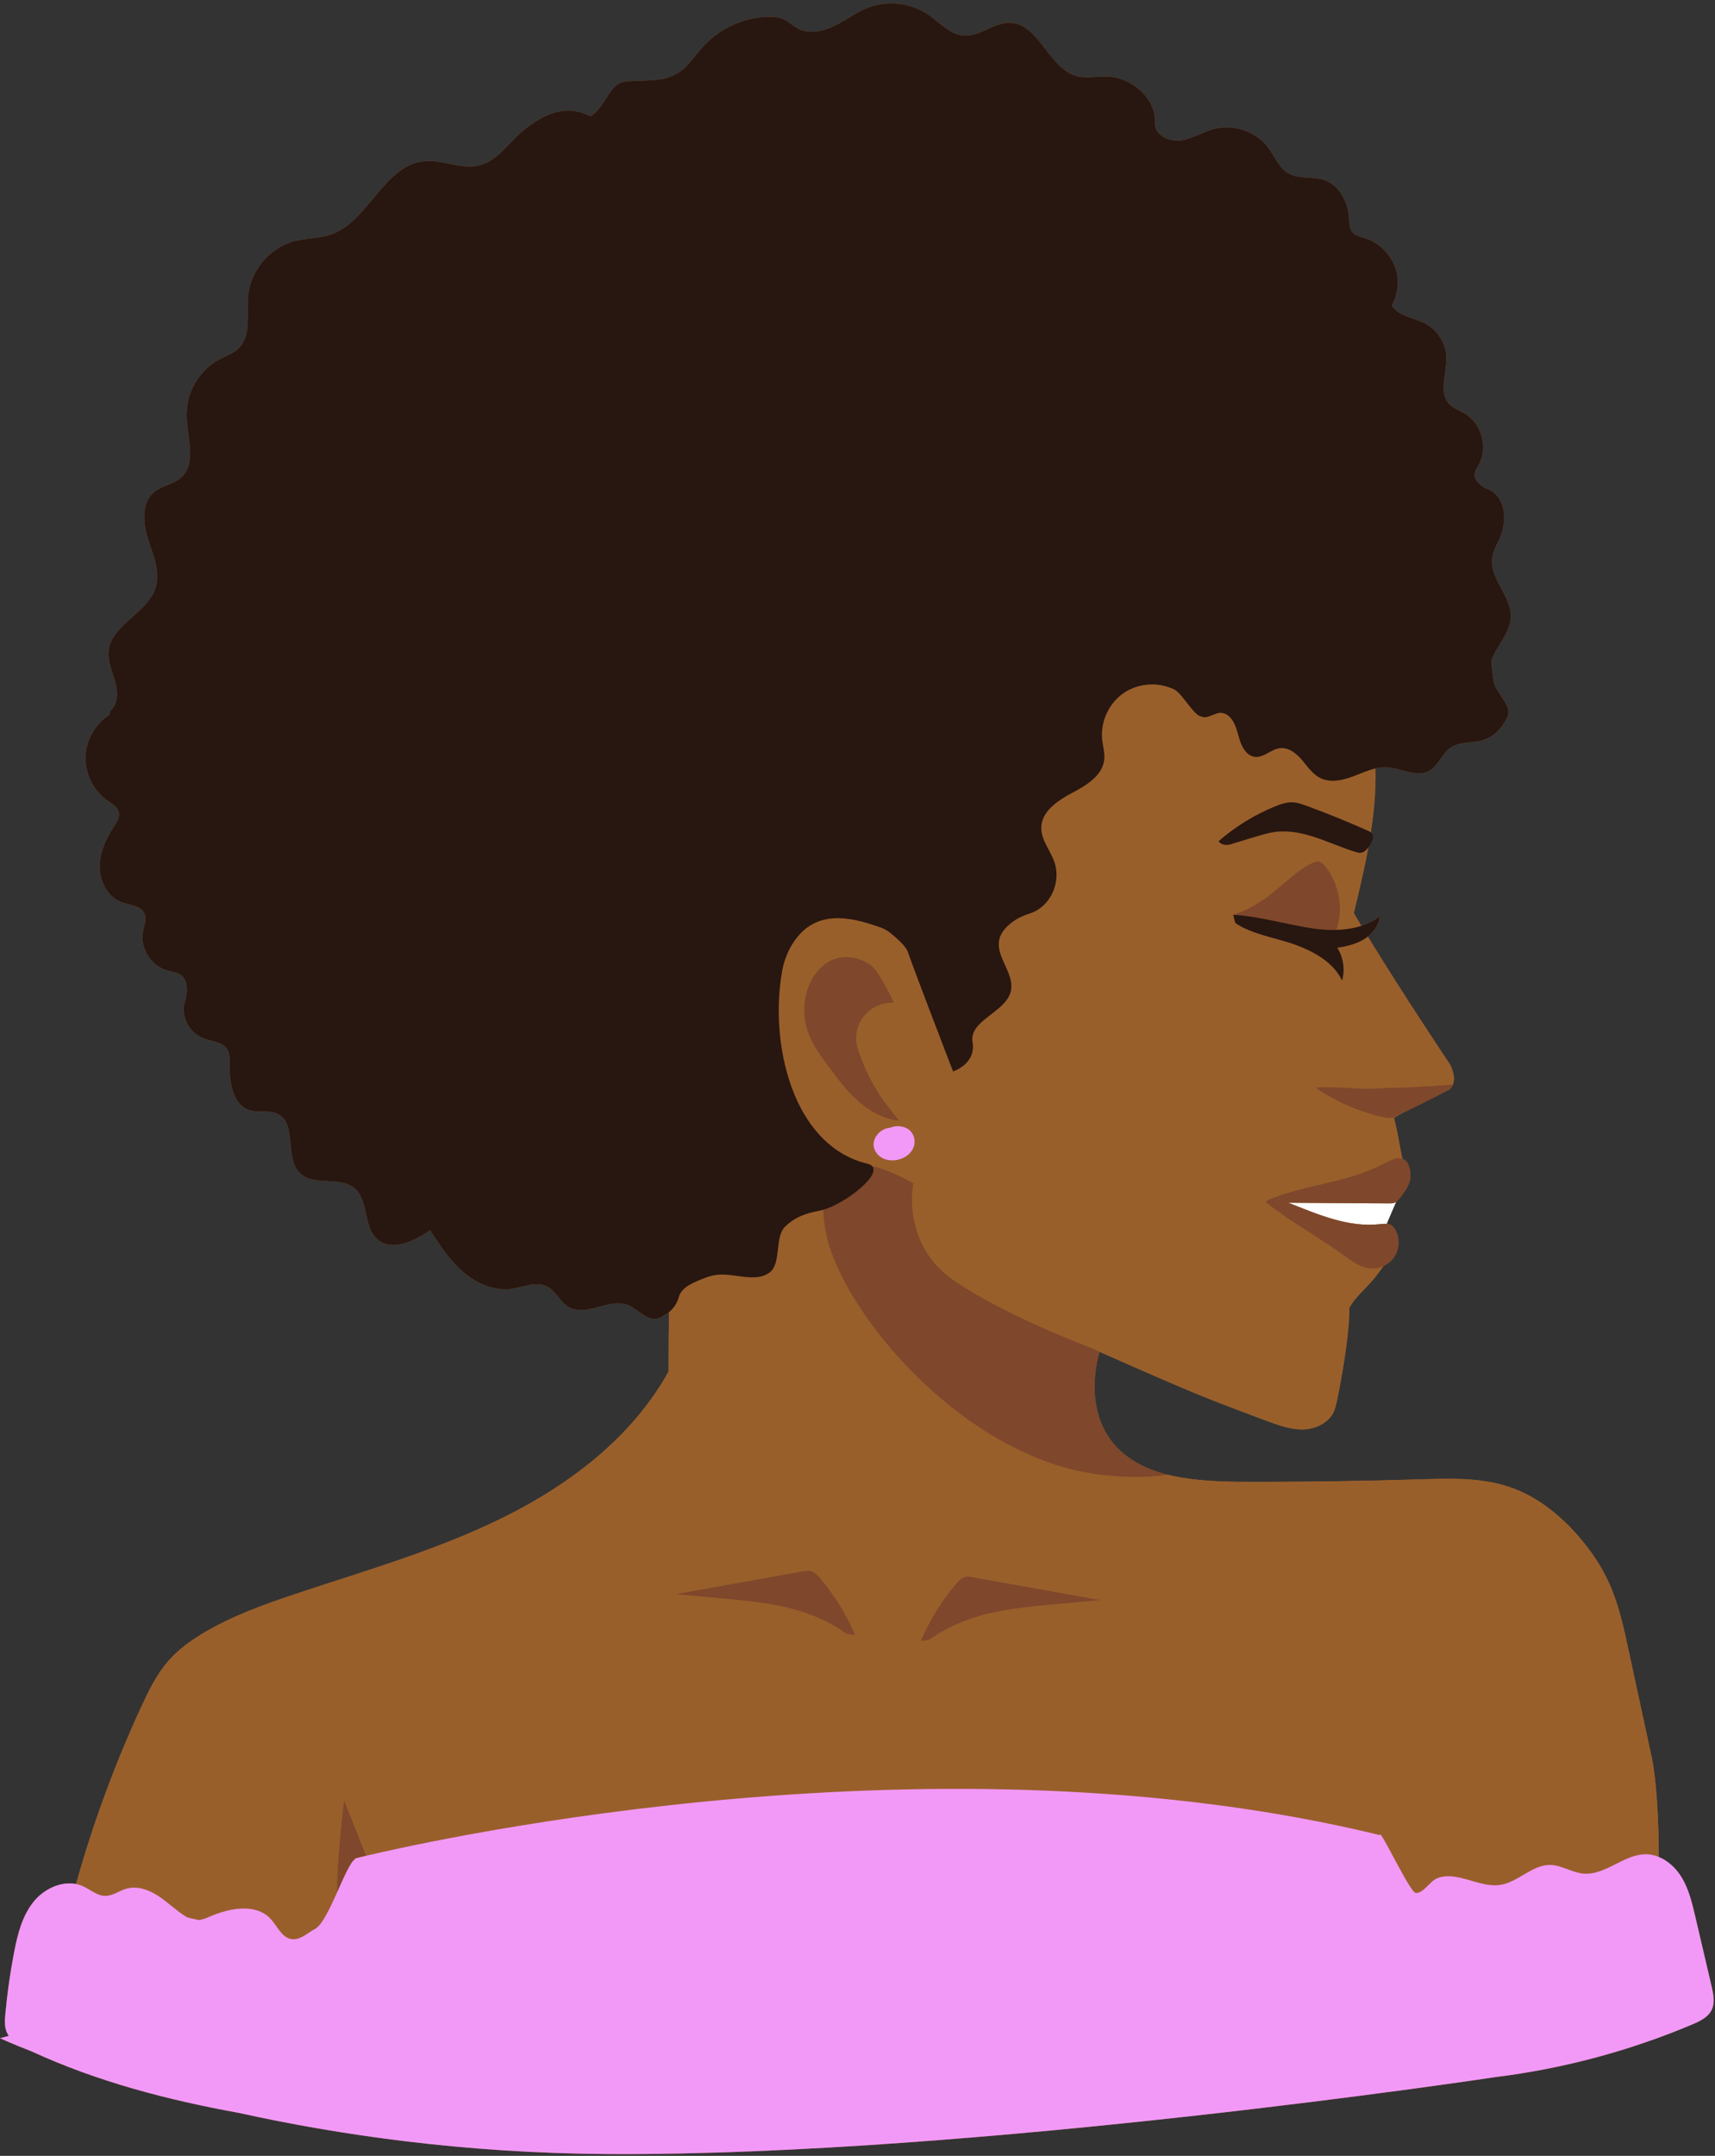
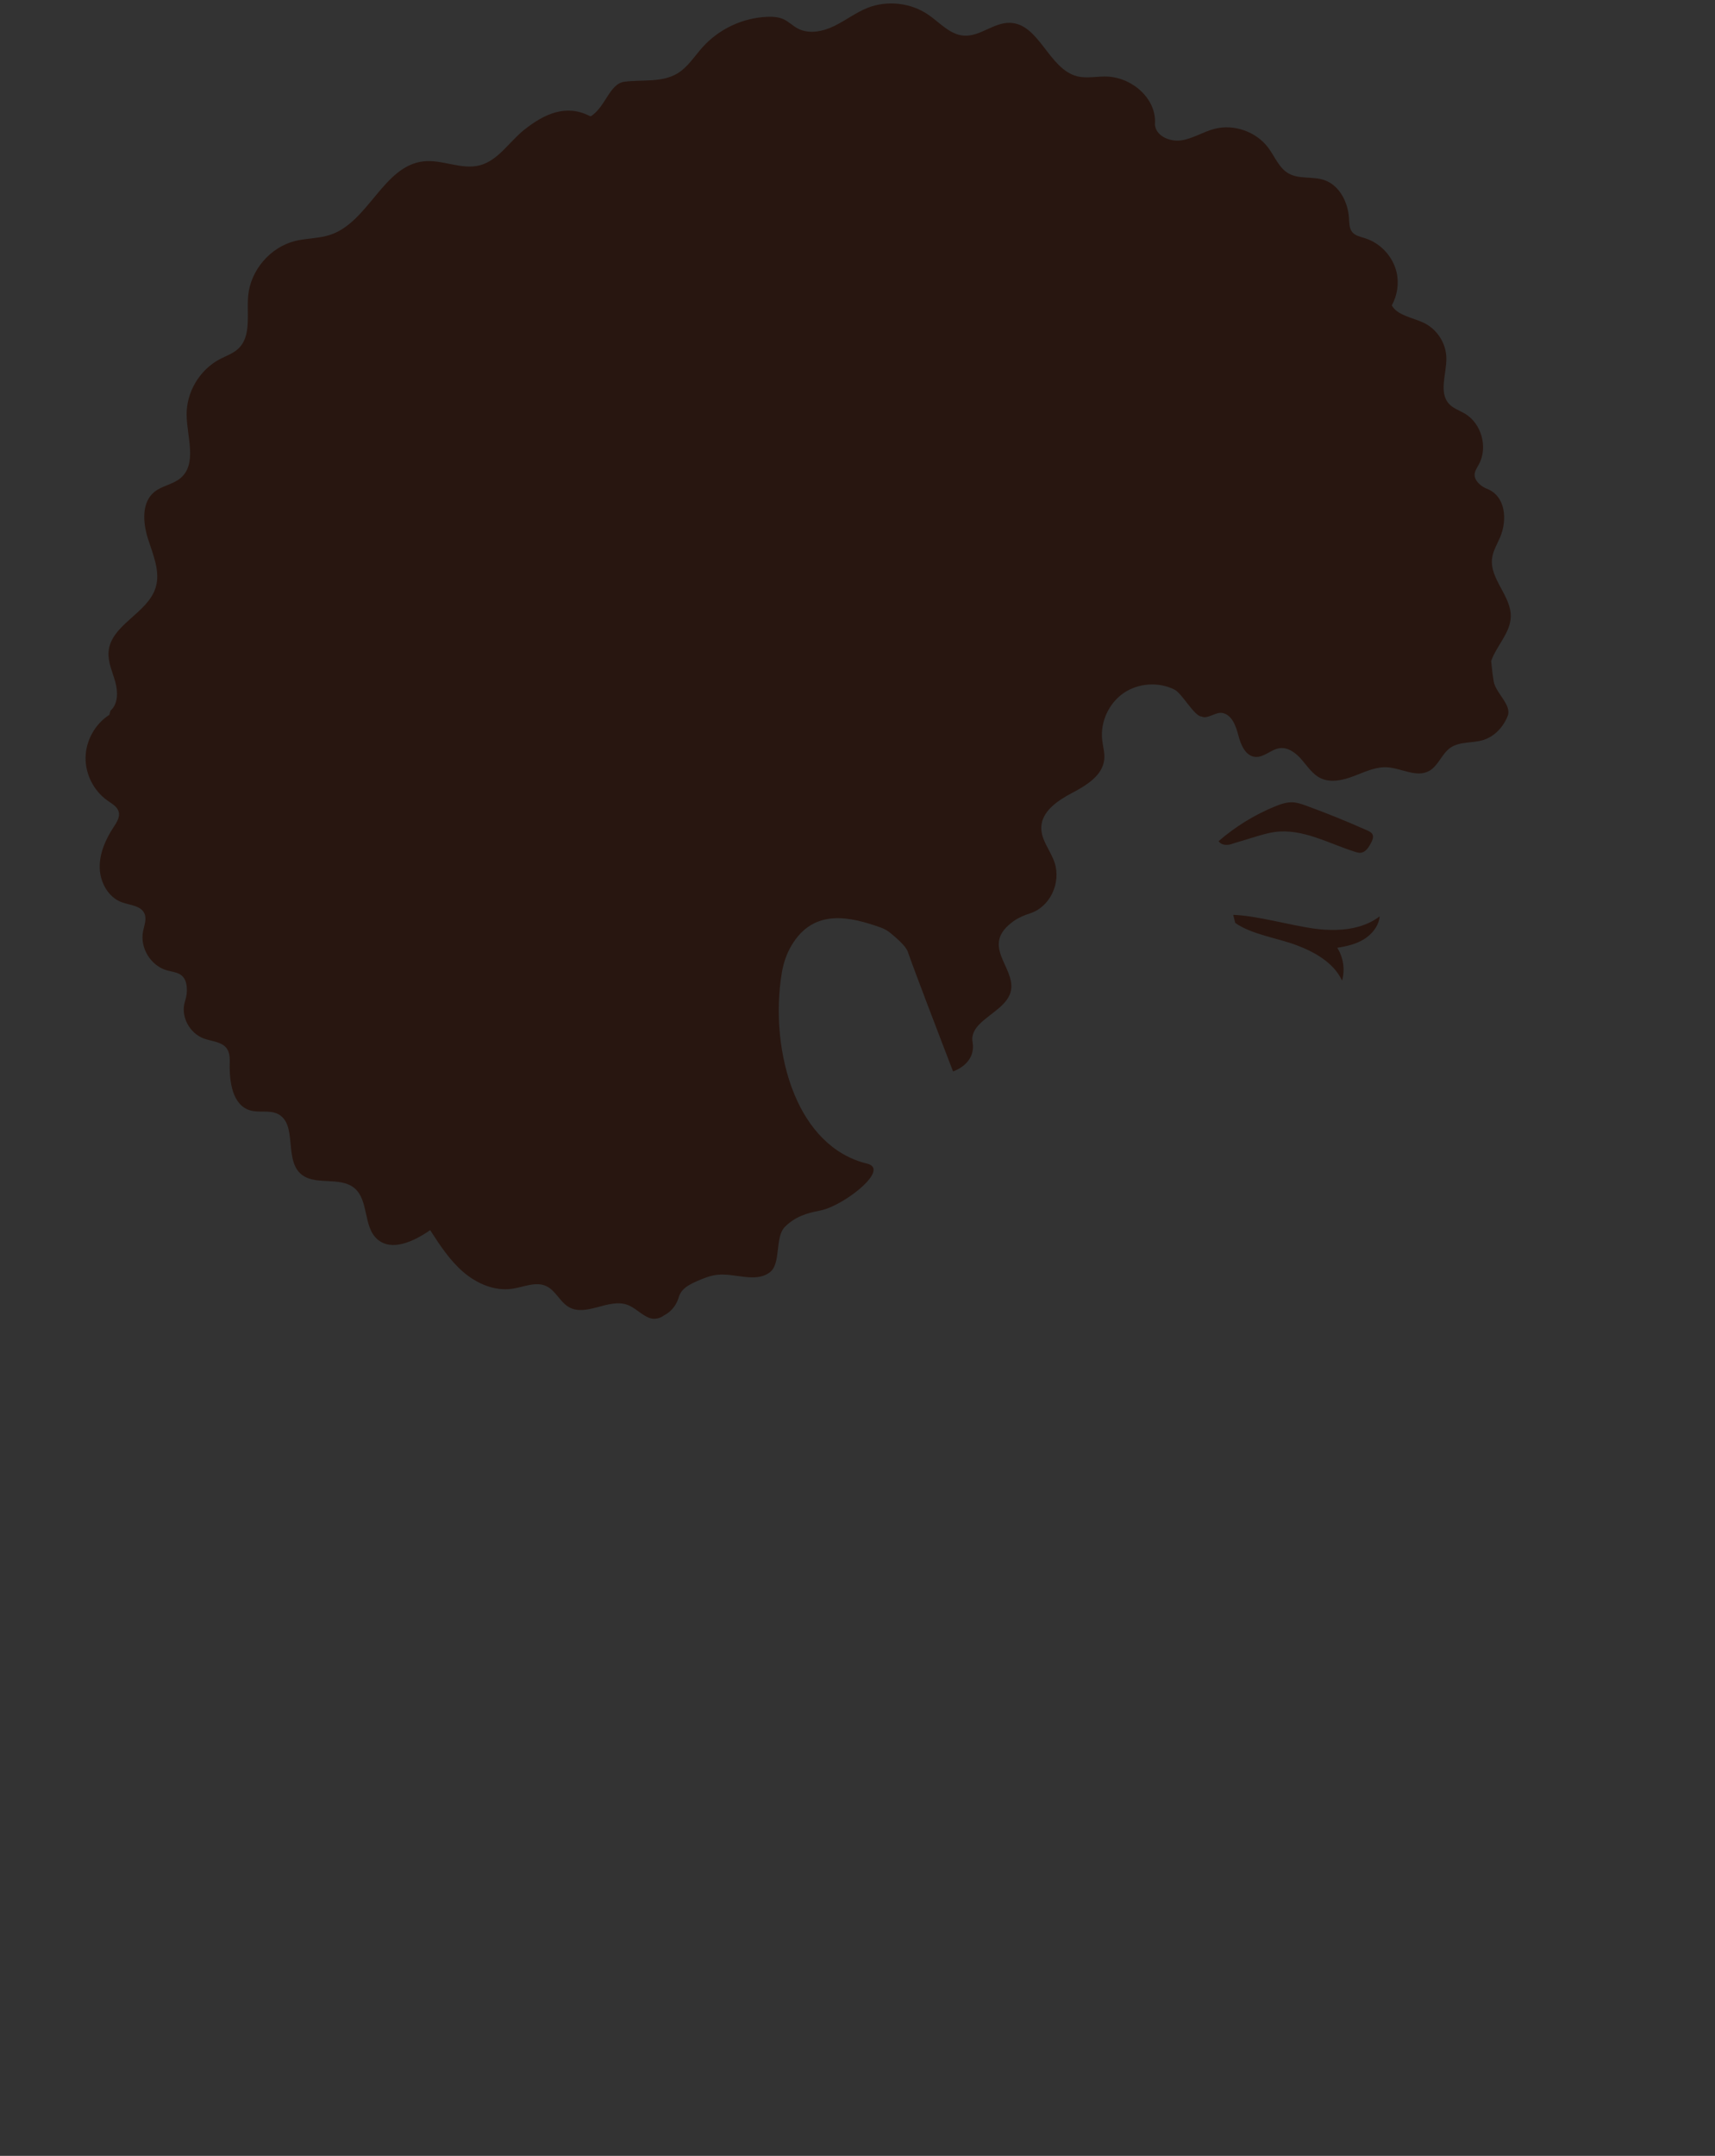
<svg xmlns="http://www.w3.org/2000/svg" fill="#000000" height="500.9" preserveAspectRatio="xMidYMid meet" version="1" viewBox="0.0 -0.8 398.7 500.9" width="398.7" zoomAndPan="magnify">
  <rect x="0.0" y="-0.8" width="398.7" height="500.9" fill="#333333" stroke="none" />
  <g id="change1_1">
-     <path d="M397.906,460.695c-1.26-5.386-2.521-10.773-3.781-16.159 c-0.754-3.223-1.535-6.512-3.288-9.32c-1.239-1.986-3.074-3.695-5.209-4.57 c0.007-8.404-0.566-18.17-1.601-22.966c-1.811-8.39-3.622-16.779-5.434-25.169 c-1.137-5.266-2.289-10.578-4.51-15.486c-1.81-4-4.308-7.668-7.194-10.976 c-4.319-4.952-9.645-9.189-15.861-11.319c-6.643-2.277-13.848-2.032-20.867-1.818 c-12.717,0.387-25.44,0.584-38.164,0.591c-5.744,0.003-11.518-0.035-17.185-0.973 c-1.156-0.191-2.304-0.429-3.445-0.697c-0.038-0.011-0.076-0.023-0.115-0.033 c-23.141-6.011-15.616-28.513-15.616-28.513s-0.013-0.007-0.017-0.008 c5.668,2.503,18.928,8.404,26.64,11.42c4.059,1.587,8.143,3.107,12.227,4.627 c2.879,1.072,5.865,2.16,8.931,1.963c3.066-0.197,6.25-2.046,6.994-5.027l0.208-0.832 c0.043,0.247,3.138-14.597,3.079-22.395c1.143-2.069,2.945-3.689,4.554-5.428 c1.231-1.329,2.353-2.757,3.37-4.256c-0.952,0.445-0.944,0.439,0.008-0.006 c1.043-0.488,1.957-1.252,2.572-2.226c1.177-1.863,1.221-4.383,0.11-6.286 c-0.199-0.34-0.436-0.666-0.757-0.894c-0.347-0.247-0.749-0.352-1.171-0.388 c-0.003-0-0.007-0.001-0.01-0.001c-0.001-0.003-0.002-0.005-0.002-0.008l2.071-5.206 l0.074-0.182c0.347-0.269,0.8-0.437,1.068-0.793c0.878-1.169,1.776-2.377,2.153-3.79 c0.378-1.413,0.032-3.894-1.102-4.817c-0.188-0.153-0.395-0.249-0.611-0.322 c-0.003-0.001-0.006-0.001-0.009-0.002c-0.666-3.164-1.109-6.386-1.954-9.503l2.038-1.148 c3.677-1.791,7.337-3.617,10.971-5.493c0,0,0.572-0.613,0.734-1.099l-0.045-0.078 c0.422-0.953,0.377-2.328-0.567-4.442c0,0-11.229-16.765-19.213-29.871 c1.476-1.177,2.593-2.835,2.778-4.699c-1.298,0.995-2.745,1.714-4.278,2.213 c-0.593-0.991-1.162-1.954-1.695-2.872l-0.028-0.212c2.682-11.007,5.278-22.179,5.009-33.479 c0.873-0.203,1.758-0.32,2.661-0.272c3.336,0.177,6.821,2.456,9.766,0.879 c2.185-1.17,2.964-4.006,5-5.42c2.167-1.505,5.117-1.015,7.637-1.795 c2.622-0.811,4.67-3.029,5.675-5.583s-2.76-5.294-3.243-7.996c-0.292-1.634-0.43-3.24-0.603-4.778 c1.249-3.557,4.485-6.532,4.564-10.329c0.1-4.805-4.945-8.75-4.348-13.519 c0.218-1.739,1.174-3.281,1.86-4.892c1.713-4.021,1.35-9.607-3.125-11.316 c-0.691-0.264-1.32-0.687-1.836-1.218c-1.77-1.818-0.683-3.106,0.026-4.408 c2.157-3.963,0.628-9.508-3.256-11.804c-1.211-0.716-2.618-1.161-3.594-2.174 c-2.595-2.691-0.616-7.083-0.704-10.82c-0.08-3.375-2.178-6.624-5.222-8.084 c-2.598-1.247-6.201-1.724-7.455-4.062c1.26-2.331,1.705-5.111,1.103-7.696 c-0.851-3.655-3.729-6.768-7.307-7.903c-1.094-0.347-2.334-0.578-3.041-1.48 c-0.666-0.85-0.645-2.026-0.707-3.103c-0.217-3.771-2.219-7.754-5.802-8.952 c-2.678-0.895-5.819-0.128-8.269-1.532c-2.208-1.265-3.166-3.887-4.683-5.929 c-2.803-3.774-7.984-5.601-12.535-4.42c-2.621,0.68-4.981,2.246-7.656,2.664 c-2.669,0.417-5.995-0.995-6.181-3.684c0.487-5.832-5.094-10.807-10.949-11.126 c-2.376-0.13-4.806,0.509-7.114-0.069c-6.668-1.671-8.802-12.265-15.675-12.422 c-3.732-0.085-6.953,3.239-10.677,2.978c-3.25-0.227-5.604-3.04-8.294-4.878 c-4.054-2.77-9.496-3.384-14.065-1.586c-2.747,1.081-5.116,2.939-7.773,4.227 c-2.656,1.288-5.904,1.957-8.507,0.564c-1.15-0.615-2.086-1.59-3.271-2.134 c-1.176-0.54-2.51-0.615-3.802-0.565c-5.673,0.223-11.215,2.821-15.015,7.039 c-1.917,2.128-3.467,4.696-5.932,6.155c-3.588,2.124-8.103,1.363-12.24,1.887 c-3.463,0.439-4.375,5.774-7.763,7.994l-0.278-0.004c-5.433-2.825-10.499-0.623-15.289,3.192 c-3.488,2.779-6.02,7.131-10.339,8.245c-4.243,1.094-8.661-1.398-13.018-0.93 c-9.358,1.004-12.779,14.089-21.707,17.068c-2.622,0.875-5.474,0.767-8.157,1.433 c-5.768,1.43-10.354,6.747-10.923,12.662c-0.412,4.284,0.836,9.374-2.283,12.339 c-1.209,1.149-2.852,1.691-4.329,2.467c-4.693,2.466-7.794,7.695-7.707,12.996 c0.084,5.107,2.487,11.296-1.395,14.615c-1.766,1.509-4.338,1.771-6.131,3.248 c-3.002,2.474-2.637,7.167-1.455,10.873c1.182,3.706,2.924,7.609,1.781,11.328 c-1.85,6.017-10.425,8.622-10.943,14.896c-0.198,2.394,0.905,4.673,1.551,6.986 c0.646,2.313,0.695,5.149-1.112,6.73l-0.257,0.955c-3.308,2.117-5.453,5.945-5.53,9.872 c-0.077,3.927,1.914,7.836,5.137,10.082c1.026,0.715,2.261,1.396,2.57,2.607 c0.316,1.237-0.484,2.451-1.184,3.519c-1.857,2.831-3.311,6.08-3.234,9.465 c0.077,3.385,1.994,6.883,5.182,8.025c1.88,0.674,4.358,0.745,5.196,2.558 c0.609,1.317-0.049,2.829-0.319,4.254c-0.72,3.79,1.823,7.918,5.532,8.979 c1.952,0.559,4.308,0.449,4.642,3.843c0.109,1.11-0.042,2.235-0.39,3.295 c-1.151,3.501,1.02,7.487,4.382,8.716c1.869,0.683,4.215,0.718,5.344,2.357 c0.689,1,0.68,2.307,0.653,3.521c-0.096,4.236,0.659,9.577,4.716,10.8 c2.092,0.631,4.496-0.137,6.453,0.834c4.577,2.272,1.511,10.255,5.199,13.792 c3.209,3.079,9.172,0.594,12.601,3.426c3.414,2.82,2.014,8.953,5.331,11.885 c3.373,2.982,8.595,0.464,12.299-2.096c2.25,3.477,4.543,7.005,7.682,9.708 c3.138,2.702,7.296,4.513,11.393,3.909c2.67-0.393,5.473-1.755,7.919-0.616 c2.193,1.021,3.177,3.704,5.285,4.891c4.02,2.264,9.163-2.089,13.516-0.56 c1.923,0.675,3.33,2.405,5.249,3.089c1.095,0.39,2.491,0.065,3.348-0.636 c0.409-0.206,0.788-0.455,1.138-0.738c-0.125,8.166-0.096,13.786-0.096,13.786 c-8.353,15.105-22.727,26.111-38.183,33.796c-15.456,7.685-32.17,12.421-48.542,17.889 c-7.317,2.444-14.636,5.066-21.275,8.996c-3.065,1.815-5.997,3.926-8.336,6.612 c-2.638,3.028-4.438,6.683-6.127,10.326c-6.203,13.382-11.32,27.264-15.303,41.466 c-3.552-0.698-7.471,1.183-9.821,4.066c-2.705,3.318-3.775,7.647-4.584,11.85 c-0.911,4.736-1.588,9.517-2.027,14.319c-0.125,1.37-0.223,2.798,0.279,4.079 c0.136,0.347,0.321,0.661,0.525,0.961L0,472.764c0,0,2.565,1.197,7.407,3.083 c15.296,7.037,31.592,11.27,48.209,14.286c23.013,5.09,52.24,9.364,85.929,9.548 c84.927,0.464,206.063-17.88,206.063-17.88c15.737-1.943,31.202-6.075,45.811-12.241 c1.77-0.747,3.666-1.652,4.506-3.38C398.74,464.501,398.331,462.512,397.906,460.695z M271.457,341.865c0.004,0.001,0.007,0.002,0.011,0.003C271.467,341.868,271.071,341.925,271.457,341.865z" fill="#995f2b" />
-   </g>
+     </g>
  <g id="change1_2">
-     <path d="M207.84,262.814c0.003-0.001,0.003-0,0.006-0.001 c-0.026,0.043-0.065,0.067-0.078,0.065c0-0,0-0.001,0.001-0.001 c0.011-0.011,0.04-0.035,0.064-0.058C207.836,262.817,207.837,262.816,207.84,262.814z M207.854,262.8c0-0.001-0.001-0.001-0.001-0.002c-0.002,0.001-0.003,0.002-0.005,0.002 c-0.004,0.004-0.007,0.009-0.012,0.014c0.002-0,0.002-0,0.004-0.001 c0.003-0.002,0.006-0.004,0.009-0.006C207.851,262.806,207.853,262.803,207.854,262.8z M207.937,262.765c-0.004,0.001-0.003,0.001-0.008,0.002c-0.004,0.001-0.006,0.002-0.01,0.004 c0.005-0.001,0.009-0.001,0.014-0.002C207.936,262.768,207.936,262.766,207.937,262.765z M207.919,262.771c-0.006,0.002-0.007,0.003-0.012,0.005c0.004-0.002,0.009-0.003,0.014-0.005 C207.92,262.771,207.92,262.771,207.919,262.771z M207.858,262.794 c-0.001,0-0.004,0.001-0.005,0.002c-0,0-0,0-0,0.001 c-0.002,0.001,0.002,0.001,0.001,0.002c0.001-0,0.001-0.001,0.002-0.001 C207.857,262.796,207.857,262.796,207.858,262.794z M207.856,262.804 c0.012-0.008,0.023-0.015,0.037-0.024c-0.006,0.002-0.012,0.004-0.016,0.006 c-0.013,0.005-0.012,0.006-0.02,0.01c-0,0.001-0.001,0.002-0.002,0.003 C207.854,262.802,207.854,262.803,207.856,262.804z M207.894,262.78 c-0,0-0.001,0-0.001,0.001c0.005-0.002,0.008-0.004,0.014-0.005 C207.903,262.777,207.897,262.779,207.894,262.78z M208.703,263.785 c0.003-0.005,0.011-0.019,0.016-0.027c-0,0-0,0-0.001,0.001 C208.714,263.767,208.709,263.776,208.703,263.785z M207.849,262.809 c-0.001,0.002-0.002,0.003-0.003,0.005c0.005-0.002,0.008-0.003,0.014-0.005 c-0.006,0-0.003-0.003-0.005-0.004C207.854,262.806,207.851,262.807,207.849,262.809z M208.731,263.737c0.008-0.014,0.013-0.021,0.025-0.043c-0.008,0.014-0.016,0.029-0.025,0.043 C208.731,263.737,208.731,263.737,208.731,263.737z M322.376,283.556c-0.001-0.005-0.003-0.01-0.004-0.015 c0,0-0.012,0.004-0.033,0.011C322.352,283.553,322.364,283.555,322.376,283.556z M385.629,430.646 c-0.884-0.362-1.814-0.596-2.783-0.624c-5.22-0.15-9.601,4.988-14.799,4.49 c-2.64-0.253-5.013-1.961-7.665-2c-4.189-0.062-7.406,3.956-11.542,4.62 c-4.963,0.797-10.1-3.39-14.765-1.518c-1.651,0.662-3.15,3.503-4.927,3.407 c-1.275-0.069-7.257-12.819-8.252-13.62l-0.314,0.178l-0.018-0.061 c-101.681-24.688-217.171,0.548-235.465,4.863l-5.124-12.884c-1.121,9.716-1.6,16.514-1.644,21.469 c-1.679,3.737-3.491,7.567-5.089,8.408c-1.798,0.946-3.463,2.666-5.472,2.362 c-2.294-0.347-3.287-3.016-4.871-4.711c-3.431-3.672-9.488-2.522-14.105-0.536 c-0.831,0.357-1.69,0.726-2.576,0.826l-2.571-0.578c-0.221-0.118-0.438-0.244-0.649-0.376 c-2.195-1.376-4.05-3.237-6.217-4.658c-2.167-1.42-4.846-2.396-7.341-1.696 c-1.708,0.479-3.233,1.714-5.008,1.687c-1.905-0.029-3.443-1.489-5.183-2.264 c-0.512-0.228-1.04-0.389-1.576-0.494c3.982-14.201,9.1-28.084,15.303-41.466 c1.689-3.644,3.488-7.298,6.127-10.326c2.34-2.686,5.271-4.797,8.336-6.612 c6.638-3.931,13.957-6.552,21.275-8.996c16.372-5.468,33.086-10.205,48.542-17.889 c15.456-7.685,29.83-18.69,38.183-33.796c0,0-0.029-5.62,0.096-13.786 c1.09-0.883,1.88-2.11,2.269-3.482c0.165-0.58,0.474-1.132,0.873-1.581 c0.882-0.994,2.121-1.587,3.336-2.125c1.531-0.678,3.11-1.318,4.776-1.49 c4.115-0.424,8.796,1.92,12.127-0.534c2.783-2.05,1.122-8.222,3.594-10.638 c2.366-2.313,4.907-3.141,8.159-3.749c0.223-0.042,0.459-0.101,0.701-0.169 c0.056,1.454,0.232,3.084,0.552,4.92c2.727,15.62,25.205,45.144,53.552,54.335 c13.373,4.336,25.995,2.316,25.995,2.316c-0.077-0.02-0.146-0.044-0.223-0.064 c1.181,0.279,2.37,0.525,3.568,0.724c5.667,0.939,11.441,0.977,17.185,0.973 c12.723-0.007,25.446-0.204,38.164-0.591c7.02-0.214,14.224-0.459,20.867,1.818 c6.215,2.13,11.542,6.368,15.861,11.319c2.886,3.309,5.384,6.977,7.194,10.976 c2.222,4.908,3.373,10.22,4.51,15.486c1.811,8.39,3.622,16.779,5.434,25.169 C385.062,412.475,385.635,422.242,385.629,430.646z M198.762,379.11 c-2.047-4.877-4.864-9.431-8.315-13.439c-0.507-0.589-1.068-1.193-1.813-1.415 c-0.636-0.19-1.319-0.074-1.972,0.043c-9.843,1.763-19.686,3.526-29.529,5.288 c3.567,0.33,7.135,0.659,10.703,0.988c7.299,0.674,14.721,1.377,21.512,4.138 c2.627,1.068,5.132,2.436,7.451,4.069L198.762,379.11z M255.714,370.968 c-9.843-1.763-19.686-3.526-29.529-5.288c-0.654-0.117-1.336-0.233-1.972-0.043 c-0.745,0.222-1.306,0.826-1.813,1.415c-3.451,4.008-6.268,8.562-8.315,13.439l1.964-0.328 c2.319-1.633,4.824-3.001,7.451-4.069c6.791-2.76,14.213-3.463,21.512-4.138 C248.579,371.627,252.146,371.297,255.714,370.968z M184.702,253.523 c-3.619-8.698-4.446-19.352-2.95-28.292c0.37-2.214,1.089-4.367,2.226-6.302 c5.187-8.831,13.791-6.715,20.791-4.217c0.842,0.3,1.623,0.744,2.307,1.319 c1.237,1.04,3.486,2.913,3.966,4.3c0.754,2.176,2.734,7.439,4.776,12.808 c2.814,7.398,5.745,14.997,5.745,14.997s5.418-1.688,4.536-6.855 c-0.589-3.457,3.35-5.423,6.21-7.924c1.345-1.176,2.452-2.47,2.736-4.094 c0.959-5.48-7.35-10.467,0.681-16.1c1.13-0.792,2.417-1.316,3.729-1.742 c4.786-1.55,7.239-7.22,5.714-11.806c-0.929-2.794-3.17-5.24-3.091-8.183 c0.101-3.754,3.822-6.237,7.143-7.989c3.322-1.752,7.102-4.028,7.491-7.763 c0.16-1.533-0.312-3.054-0.479-4.586c-0.452-4.151,1.528-8.478,4.965-10.849 c3.437-2.371,8.186-2.685,11.905-0.788c1.695,0.865,4.59,6.199,6.229,6.223 c1.397,0.695,3.269-1.112,4.838-0.827c2.222,0.404,3.155,3.012,3.721,5.199 c0.566,2.187,1.644,4.782,3.892,5.007c2.038,0.204,3.689-1.755,5.72-2.022 c2.006-0.264,3.832,1.168,5.148,2.704c1.317,1.536,2.475,3.326,4.286,4.229 c2.397,1.195,5.286,0.516,7.787-0.442c1.657-0.635,3.325-1.383,5.039-1.781 c0.278,11.687-2.508,23.238-5.285,34.61l0.304-0.919c0.533,0.919,1.102,1.881,1.695,2.872 c-1.832,0.597-3.787,0.878-5.766,0.938c1.628-4.931,0.631-10.67-2.623-14.727 c-0.395-0.493-0.867-0.989-1.488-1.106c-0.604-0.114-1.207,0.157-1.761,0.424 c-5.516,2.663-9.695,9.335-18.301,11.917h-0.078c0.081,0.033,0.174,0.056,0.257,0.088l0.448,1.79 c3.762,2.67,9.848,3.519,14.167,5.14c4.319,1.621,8.705,4.079,10.669,8.253 c0.722-2.547,0.303-5.395-1.124-7.625c2.188-0.322,4.397-0.839,6.273-2.011 c0.287-0.179,0.562-0.382,0.829-0.595c7.984,13.106,19.213,29.871,19.213,29.871 c0.972,2.178,0.995,3.577,0.531,4.532c-0.737,0.058-9.496,0.741-13.731,0.751 c-1.893,0.005-3.781,0.185-5.674,0.211c-4.173,0.058-8.352-0.636-12.508-0.256 c4.774,3.27,10.178,5.617,15.827,6.874c0.57,0.127,1.156,0.243,1.734,0.158 c0.223-0.033,0.437-0.103,0.648-0.181c0.876,3.172,1.318,6.457,1.997,9.681 c-1.17-0.392-2.732,0.298-4.473,1.209c-8.545,4.471-17.822,4.652-26.733,8.342l-0.677,0.632 c0.086,0,0.177,0.001,0.263,0.001c5.188,4.189,12.967,8.504,18.309,12.46 c1.768,1.309,3.667,2.653,5.86,2.84c1.048,0.089,2.106-0.127,3.058-0.572 c-1.017,1.499-2.139,2.927-3.37,4.256c-1.609,1.738-3.412,3.358-4.554,5.428 c0.059,7.798-3.036,22.641-3.079,22.395l-0.208,0.832c-0.744,2.981-3.928,4.829-6.994,5.027 c-3.066,0.197-6.052-0.891-8.931-1.963c-4.084-1.52-8.168-3.04-12.227-4.627 c-10.017-3.917-29.406-12.707-29.343-12.589c-6.156-2.402-21.853-8.84-31.405-15.562 c-12.081-8.501-9.194-22.363-9.194-22.363s-4.674-2.912-9.609-4.075 c-0.242-0.232-0.603-0.416-1.107-0.539C193.473,267.591,187.958,261.349,184.702,253.523z M206.885,261.228c-0.156,0.013-0.302,0.035-0.419,0.057c-1.612,0.307-3.029,1.635-3.325,3.264 c-0.27,1.486,0.571,2.895,1.841,3.631c3.023,1.754,8.01-0.349,7.607-4.195 c-0.072-0.691-0.383-1.401-0.852-1.916c-0.62-0.68-1.464-1.038-2.361-1.168 C208.57,260.786,207.684,260.908,206.885,261.228z M187.895,239.171 c1.015,2.794,2.803,5.23,4.568,7.623c0.272,0.369,0.549,0.737,0.823,1.106 c1.872,2.519,3.806,5.005,6.148,7.086c2.685,2.387,5.979,4.237,9.553,4.596l-2.922-3.742 c-1.829-2.342-4.233-6.513-5.301-9.285c-0.347-0.901-0.743-1.847-1.08-2.846 c-0.152-0.45-0.295-0.908-0.41-1.383c-1.28-5.264,2.865-10.292,8.281-10.15l0.22,0.006 c0,0-3.294-7.37-5.506-8.852c-2.211-1.481-5.028-2.16-7.605-1.492 c-3.537,0.917-6.074,4.201-7.09,7.71C186.667,232.682,186.781,236.104,187.895,239.171z M208.122,266.928c0.003,0,0.007,0.001,0.01,0.001c0.027,0.002,0.056,0.004,0.085,0.004 c0.012-0.001,0.024-0.002,0.036-0.004C208.131,266.911,208.098,266.919,208.122,266.928z M207.861,262.808c0.018-0.001,0.056-0.017,0.104-0.043c-0.01,0.002-0.02,0.002-0.03,0.003 C207.912,262.785,207.886,262.799,207.861,262.808z M208.588,266.849c0.001-0,0.002-0.001,0.003-0.001 c-0.051-0.001-0.092,0.009-0.121,0.025C208.516,266.86,208.556,266.852,208.588,266.849z M208.65,263.92c0.003-0.005,0.008-0.022,0.013-0.062c-0,0.001-0,0.001-0.001,0.002 C208.659,263.88,208.655,263.9,208.65,263.92z" fill="#995f2b" />
-   </g>
+     </g>
  <g id="change2_1">
-     <path d="M324.579,278.432l-2.207,5.109c0,0-0.012,0.004-0.033,0.011 c-0.508-0.038-1.043,0.023-1.55,0.078c-7.399,0.812-14.357-2.25-21.3-4.985 c7.666,0.047,16.562,0.139,23.43,0.158c0.42,0.001,0.852,0,1.245-0.149 C324.313,278.598,324.45,278.521,324.579,278.432z" fill="#ffffff" />
-   </g>
+     </g>
  <g id="change3_1">
-     <path d="M226.193,365.673c9.843,1.763,19.686,3.526,29.529,5.288 c-3.567,0.33-7.135,0.659-10.703,0.988c-7.299,0.674-14.721,1.377-21.512,4.138 c-2.627,1.068-5.132,2.436-7.451,4.069l-1.964,0.328c2.047-4.877,4.864-9.431,8.315-13.439 c0.507-0.589,1.068-1.193,1.813-1.415C224.857,365.441,225.539,365.556,226.193,365.673z M188.642,364.25c-0.636-0.19-1.319-0.074-1.972,0.043c-9.843,1.763-19.686,3.526-29.529,5.288 c3.567,0.33,7.135,0.659,10.703,0.988c7.299,0.674,14.721,1.377,21.512,4.138 c2.627,1.068,5.132,2.436,7.451,4.069l1.964,0.328c-2.047-4.877-4.864-9.431-8.315-13.439 C189.948,365.076,189.388,364.473,188.642,364.25z M78.338,438.959 c1.643-3.658,3.157-7.215,4.218-7.799l0.037-0.178c0,0,0.875-0.222,2.512-0.608l-5.124-12.884 C78.862,427.206,78.383,434.004,78.338,438.959z M192.471,246.788c0.272,0.369,0.549,0.737,0.823,1.106 c1.872,2.519,3.806,5.005,6.148,7.086c2.685,2.387,5.979,4.237,9.553,4.596l-2.922-3.742 c-1.829-2.342-4.233-6.513-5.301-9.285c-0.347-0.901-0.743-1.847-1.08-2.846 c-0.152-0.45-0.295-0.908-0.41-1.383c-1.28-5.264,2.865-10.292,8.281-10.15l0.22,0.006 c0,0-3.294-7.37-5.506-8.852c-2.211-1.481-5.028-2.16-7.605-1.492 c-3.537,0.917-6.074,4.201-7.09,7.71c-0.908,3.135-0.794,6.556,0.32,9.624 C188.918,241.96,190.706,244.395,192.471,246.788z M255.636,313.286c0,0-1.083-0.548-2.712-1.184 c-6.156-2.402-21.853-8.84-31.405-15.562c-12.081-8.501-9.194-22.363-9.194-22.363 s-4.674-2.912-9.609-4.075c2.294,2.199-6.369,8.803-11.342,10.189 c0.056,1.454,0.232,3.084,0.552,4.92c2.727,15.62,25.205,45.144,53.552,54.335 c13.373,4.336,25.995,2.316,25.995,2.316c-0.077-0.02-0.146-0.044-0.223-0.064 C248.112,335.787,255.636,313.286,255.636,313.286z M326.024,268.432 c-1.17-0.392-2.732,0.298-4.473,1.209c-8.545,4.471-17.822,4.652-26.733,8.342l-0.677,0.632 c0.086,0,0.177,0.001,0.263,0.001c5.188,4.189,12.967,8.504,18.309,12.46 c1.768,1.309,3.667,2.653,5.86,2.84c1.048,0.089,2.106-0.127,3.058-0.572 c1.043-0.488,1.957-1.252,2.572-2.226c1.177-1.863,1.221-4.383,0.11-6.286 c-0.199-0.34-0.436-0.666-0.757-0.894c-0.347-0.247-0.749-0.352-1.171-0.388 c-0.012-0.001-0.024-0.003-0.037-0.003c-0.508-0.038-1.043,0.023-1.55,0.078 c-7.399,0.812-14.357-2.25-21.3-4.985c7.666,0.047,16.562,0.139,23.43,0.158 c0.42,0.001,0.852,0,1.245-0.149c0.149-0.057,0.286-0.133,0.415-0.222 c0.394-0.274,0.705-0.676,0.998-1.066c0.878-1.169,1.776-2.377,2.153-3.79 c0.378-1.413,0.032-3.894-1.102-4.817C326.448,268.601,326.241,268.504,326.024,268.432z M337.732,251.192c-0.737,0.058-9.496,0.741-13.731,0.751c-1.893,0.005-3.781,0.185-5.674,0.211 c-4.173,0.058-8.352-0.636-12.508-0.256c4.774,3.27,10.178,5.617,15.827,6.874 c0.57,0.127,1.156,0.243,1.734,0.158c0.223-0.033,0.437-0.103,0.648-0.181 c0.268-0.099,0.53-0.216,0.787-0.341c4.111-1.988,8.197-4.03,12.255-6.124 c0,0,0.572-0.613,0.734-1.099C337.804,251.187,337.764,251.19,337.732,251.192z M305.425,214.934 c1.734,0.238,3.524,0.361,5.296,0.308c1.628-4.931,0.631-10.67-2.623-14.727 c-0.395-0.493-0.867-0.989-1.488-1.106c-0.604-0.114-1.207,0.157-1.761,0.424 c-5.516,2.663-9.695,9.335-18.301,11.917h-0.078c0.081,0.033,0.174,0.056,0.257,0.088l-0.022-0.088 C292.044,211.915,300.134,214.207,305.425,214.934z" fill="#7f472b" />
-   </g>
+     </g>
  <g id="change4_1">
-     <path d="M397.925,466.179c-0.84,1.728-2.736,2.633-4.506,3.38 c-14.609,6.166-30.074,10.298-45.811,12.241c0,0-121.136,18.344-206.063,17.88 c-33.689-0.184-62.916-4.458-85.929-9.548c-16.617-3.015-32.913-7.249-48.209-14.286 C2.565,473.961,0,472.764,0,472.764l2.045-0.554c-0.204-0.3-0.389-0.614-0.525-0.961 c-0.502-1.281-0.404-2.709-0.279-4.079c0.439-4.803,1.115-9.584,2.027-14.319 c0.809-4.203,1.879-8.532,4.584-11.85c2.35-2.883,6.268-4.763,9.821-4.066 c0.536,0.105,1.064,0.266,1.576,0.494c1.741,0.775,3.278,2.235,5.183,2.264 c1.774,0.027,3.299-1.208,5.008-1.687c2.494-0.7,5.174,0.276,7.341,1.696 c2.167,1.42,4.022,3.281,6.217,4.658c0.211,0.132,0.428,0.258,0.649,0.376l2.571,0.578 c0.887-0.101,1.746-0.469,2.576-0.826c4.617-1.985,10.674-3.136,14.105,0.536 c1.584,1.695,2.577,4.365,4.871,4.711c2.009,0.304,3.674-1.416,5.472-2.362 c1.598-0.841,3.411-4.672,5.089-8.408c1.643-3.658,3.157-7.215,4.218-7.799l0.037-0.178 c0,0,0.875-0.222,2.512-0.608c18.294-4.314,133.785-29.55,235.465-4.863l0.018,0.061l0.314-0.178 c0.995,0.8,6.977,13.551,8.252,13.62c1.777,0.096,3.275-2.745,4.927-3.407 c4.666-1.871,9.802,2.315,14.765,1.518c4.136-0.664,7.354-4.683,11.542-4.62 c2.651,0.039,5.025,1.747,7.665,2c5.198,0.498,9.58-4.639,14.799-4.49 c0.969,0.028,1.899,0.262,2.783,0.624c2.135,0.875,3.97,2.585,5.209,4.57 c1.752,2.808,2.533,6.097,3.288,9.32c1.26,5.386,2.521,10.773,3.781,16.159 C398.331,462.512,398.74,464.501,397.925,466.179z M203.141,264.549 c0.296-1.63,1.713-2.957,3.325-3.264c0.117-0.022,0.264-0.045,0.419-0.057 c0.799-0.32,1.685-0.442,2.491-0.325c0.897,0.13,1.741,0.488,2.361,1.168 c0.469,0.515,0.78,1.225,0.852,1.916c0.403,3.846-4.585,5.948-7.607,4.195 C203.713,267.445,202.871,266.036,203.141,264.549z M208.731,263.737 c0-0,0-0,0-0c0.008-0.014,0.013-0.021,0.025-0.043 C208.748,263.709,208.739,263.723,208.731,263.737z M208.703,263.785c0.003-0.005,0.011-0.019,0.016-0.027 c-0,0-0,0-0.001,0.001C208.714,263.767,208.709,263.776,208.703,263.785z M208.65,263.92c0.003-0.005,0.008-0.022,0.013-0.062c-0,0.001-0,0.001-0.001,0.002 C208.659,263.88,208.655,263.9,208.65,263.92z M208.47,266.873c0.046-0.013,0.086-0.021,0.118-0.024 c0.001-0,0.002-0.001,0.003-0.001C208.541,266.847,208.499,266.857,208.47,266.873z M208.122,266.928 c0.003,0,0.007,0.001,0.01,0.001c0.027,0.002,0.056,0.004,0.085,0.004 c0.012-0.001,0.024-0.002,0.036-0.004C208.131,266.911,208.098,266.919,208.122,266.928z M207.768,262.878c0.013,0.003,0.052-0.021,0.078-0.065c0.005-0.002,0.008-0.003,0.014-0.005 c0.018-0.001,0.056-0.017,0.104-0.043c-0.01,0.002-0.02,0.002-0.03,0.003 c0.002-0.001,0.002-0.003,0.003-0.004c-0.004,0.001-0.003,0.001-0.008,0.002 c-0.004,0.001-0.006,0.002-0.01,0.004c-0,0-0.001,0-0.001,0 c-0.006,0.002-0.007,0.003-0.012,0.005c-0.004,0.001-0.01,0.003-0.013,0.005 c-0,0-0.001,0-0.001,0.001c-0.006,0.002-0.012,0.004-0.016,0.006 c-0.013,0.005-0.012,0.006-0.02,0.01c0-0.001,0.001-0.002,0.002-0.003 c-0.001,0-0.004,0.001-0.005,0.002c-0,0-0,0-0,0.001 c-0.002,0.001,0.002,0.001,0.001,0.002c-0.002,0.001-0.003,0.002-0.005,0.002 c-0.004,0.004-0.007,0.009-0.012,0.014c0.002-0,0.002-0,0.004-0.001 c-0.003,0.002-0.005,0.003-0.007,0.005c-0.024,0.023-0.053,0.047-0.064,0.058 C207.769,262.877,207.769,262.878,207.768,262.878z M207.856,262.798 c-0.001,0-0.001,0.001-0.002,0.001c-0.001,0.001,0.001,0.001,0.001,0.002 C207.855,262.799,207.856,262.799,207.856,262.798z M207.849,262.809 c-0.003,0.002-0.007,0.004-0.009,0.006c0.003-0.001,0.003-0,0.006-0.001 C207.848,262.812,207.849,262.81,207.849,262.809z M207.854,262.8 c-0.001,0.003-0.003,0.005-0.005,0.008c0.002-0.001,0.004-0.003,0.006-0.004 C207.854,262.803,207.854,262.802,207.854,262.8z M207.861,262.808 c0.026-0.009,0.052-0.023,0.074-0.039c-0.005,0.001-0.009,0.001-0.014,0.002 c-0.005,0.002-0.009,0.003-0.014,0.005c-0.006,0.002-0.009,0.004-0.014,0.005 c-0.014,0.009-0.025,0.016-0.037,0.024C207.858,262.806,207.855,262.809,207.861,262.808z" fill="#f299f7" />
-   </g>
+     </g>
  <g>
    <g id="change5_1">
      <path d="M316.48,214.31c1.533-0.5,2.979-1.218,4.278-2.213 c-0.185,1.864-1.302,3.522-2.778,4.699c-0.267,0.213-0.541,0.416-0.829,0.595 c-1.876,1.172-4.084,1.689-6.273,2.011c1.426,2.23,1.846,5.078,1.124,7.625 c-1.963-4.174-6.35-6.632-10.669-8.253c-4.319-1.621-10.405-2.471-14.167-5.14l-0.448-1.79 l-0.022-0.088c5.339,0.165,13.429,2.457,18.72,3.184c1.734,0.238,3.524,0.361,5.296,0.308 C312.692,215.188,314.648,214.907,316.48,214.31z M346.659,152.783 c1.249-3.557,4.485-6.532,4.564-10.329c0.1-4.805-4.945-8.75-4.348-13.519 c0.218-1.739,1.174-3.281,1.86-4.892c1.713-4.021,1.35-9.607-3.125-11.316 c-0.691-0.264-1.32-0.687-1.836-1.218c-1.77-1.818-0.683-3.106,0.026-4.408 c2.157-3.963,0.628-9.508-3.256-11.804c-1.211-0.716-2.618-1.161-3.594-2.174 c-2.595-2.691-0.616-7.083-0.704-10.82c-0.08-3.375-2.178-6.624-5.222-8.084 c-2.598-1.247-6.201-1.724-7.455-4.062c1.26-2.331,1.705-5.111,1.103-7.696 c-0.851-3.655-3.729-6.768-7.307-7.903c-1.094-0.347-2.334-0.578-3.041-1.48 c-0.666-0.85-0.645-2.026-0.707-3.103c-0.217-3.771-2.219-7.754-5.802-8.952 c-2.678-0.895-5.819-0.128-8.269-1.532c-2.208-1.265-3.166-3.887-4.683-5.929 c-2.803-3.774-7.984-5.601-12.535-4.42c-2.621,0.68-4.981,2.246-7.656,2.664 c-2.669,0.417-5.995-0.995-6.181-3.684c0.487-5.832-5.094-10.807-10.949-11.126 c-2.376-0.13-4.806,0.509-7.114-0.069c-6.668-1.671-8.802-12.265-15.675-12.422 c-3.732-0.085-6.953,3.239-10.677,2.978c-3.25-0.227-5.604-3.04-8.294-4.878 c-4.054-2.77-9.496-3.384-14.065-1.586c-2.747,1.081-5.116,2.939-7.773,4.227 c-2.656,1.288-5.904,1.957-8.507,0.564c-1.15-0.615-2.086-1.59-3.271-2.134 c-1.176-0.54-2.51-0.615-3.802-0.565c-5.673,0.223-11.215,2.821-15.015,7.039 c-1.917,2.128-3.467,4.696-5.932,6.155c-3.588,2.124-8.103,1.363-12.24,1.887 c-3.463,0.439-4.375,5.774-7.763,7.994l-0.278-0.004c-5.433-2.825-10.499-0.623-15.289,3.192 c-3.488,2.779-6.02,7.131-10.339,8.245c-4.243,1.094-8.661-1.398-13.018-0.93 c-9.358,1.004-12.779,14.089-21.707,17.068c-2.622,0.875-5.474,0.767-8.157,1.433 c-5.768,1.43-10.354,6.747-10.923,12.662c-0.412,4.284,0.836,9.374-2.283,12.339 c-1.209,1.149-2.852,1.691-4.329,2.467c-4.693,2.466-7.794,7.695-7.707,12.996 c0.084,5.107,2.487,11.296-1.395,14.615c-1.766,1.509-4.338,1.771-6.131,3.248 c-3.002,2.474-2.637,7.167-1.455,10.873c1.182,3.706,2.924,7.609,1.781,11.328 c-1.85,6.017-10.425,8.622-10.943,14.896c-0.198,2.394,0.905,4.673,1.551,6.986 c0.646,2.313,0.695,5.149-1.112,6.73l-0.257,0.955c-3.308,2.117-5.453,5.945-5.53,9.872 c-0.077,3.927,1.914,7.836,5.137,10.082c1.026,0.715,2.261,1.396,2.57,2.607 c0.316,1.237-0.484,2.451-1.184,3.519c-1.857,2.831-3.311,6.08-3.234,9.465 c0.077,3.385,1.994,6.883,5.182,8.025c1.88,0.674,4.358,0.745,5.196,2.558 c0.609,1.317-0.049,2.829-0.319,4.254c-0.72,3.79,1.823,7.918,5.532,8.979 c1.952,0.559,4.308,0.449,4.642,3.843c0.109,1.11-0.042,2.235-0.39,3.295 c-1.151,3.501,1.02,7.487,4.382,8.716c1.869,0.683,4.215,0.718,5.344,2.357 c0.689,1,0.68,2.307,0.653,3.521c-0.096,4.236,0.659,9.577,4.716,10.8 c2.092,0.631,4.496-0.137,6.453,0.834c4.577,2.272,1.511,10.255,5.199,13.792 c3.209,3.079,9.172,0.594,12.601,3.426c3.414,2.82,2.014,8.953,5.331,11.885 c3.373,2.982,8.595,0.464,12.299-2.096c2.25,3.477,4.543,7.005,7.682,9.708 c3.138,2.702,7.296,4.513,11.393,3.909c2.67-0.393,5.473-1.755,7.919-0.616 c2.193,1.021,3.177,3.704,5.285,4.891c4.02,2.264,9.163-2.089,13.516-0.56 c1.923,0.675,3.33,2.405,5.249,3.089c1.095,0.39,2.491,0.065,3.348-0.636 c0.409-0.206,0.788-0.455,1.138-0.738c1.09-0.883,1.88-2.11,2.269-3.482 c0.165-0.58,0.474-1.132,0.873-1.581c0.882-0.994,2.121-1.587,3.336-2.125 c1.531-0.678,3.11-1.318,4.776-1.49c4.115-0.424,8.796,1.92,12.127-0.534 c2.783-2.05,1.122-8.222,3.594-10.638c2.366-2.313,4.907-3.141,8.159-3.749 c0.223-0.042,0.459-0.101,0.701-0.169c4.972-1.386,13.636-7.99,11.342-10.189 c-0.242-0.232-0.603-0.416-1.107-0.539c-8.13-1.977-13.645-8.22-16.901-16.046 c-3.619-8.698-4.446-19.352-2.95-28.292c0.37-2.214,1.089-4.367,2.226-6.302 c5.187-8.831,13.791-6.715,20.791-4.217c0.842,0.3,1.623,0.744,2.307,1.319 c1.237,1.04,3.486,2.913,3.966,4.3c0.754,2.176,2.734,7.439,4.776,12.808 c2.814,7.398,5.745,14.997,5.745,14.997s5.418-1.688,4.536-6.855 c-0.589-3.457,3.35-5.423,6.21-7.924c1.345-1.176,2.452-2.47,2.736-4.094 c0.959-5.48-7.35-10.467,0.681-16.1c1.13-0.792,2.417-1.316,3.729-1.742 c4.786-1.55,7.239-7.22,5.714-11.806c-0.929-2.794-3.17-5.24-3.091-8.183 c0.101-3.754,3.822-6.237,7.143-7.989c3.322-1.752,7.102-4.028,7.491-7.763 c0.16-1.533-0.312-3.054-0.479-4.586c-0.452-4.151,1.528-8.478,4.965-10.849 c3.437-2.371,8.186-2.685,11.905-0.788c1.695,0.865,4.59,6.199,6.229,6.223 c1.397,0.695,3.269-1.112,4.838-0.827c2.222,0.404,3.155,3.012,3.721,5.199 c0.566,2.187,1.644,4.782,3.892,5.007c2.038,0.204,3.689-1.755,5.72-2.022 c2.006-0.264,3.832,1.168,5.148,2.704c1.317,1.536,2.475,3.326,4.286,4.229 c2.397,1.195,5.286,0.516,7.787-0.442c1.657-0.635,3.325-1.383,5.039-1.781 c0.873-0.203,1.758-0.32,2.661-0.272c3.336,0.177,6.821,2.456,9.766,0.879 c2.185-1.17,2.964-4.006,5-5.42c2.167-1.505,5.117-1.015,7.637-1.795 c2.622-0.811,4.67-3.029,5.675-5.583s-2.76-5.294-3.243-7.996 C346.97,155.927,346.832,154.321,346.659,152.783z M296.384,192.503 c6.414-0.861,12.48,2.663,18.65,4.615c0.409,0.129,0.832,0.253,1.259,0.219 c1.159-0.093,1.891-1.252,2.435-2.28c0.327-0.619,0.659-1.359,0.352-1.988 c-0.226-0.464-0.733-0.709-1.204-0.919c-4.664-2.079-9.4-3.997-14.197-5.749 c-1.01-0.369-2.042-0.735-3.116-0.789c-1.447-0.073-2.858,0.423-4.198,0.973 c-4.754,1.951-9.188,4.682-13.068,8.051c0.653,1.019,2.172,1.043,3.287,0.571l5.568-1.686 C293.545,193.11,294.945,192.697,296.384,192.503z" fill="#281610" />
    </g>
  </g>
</svg>